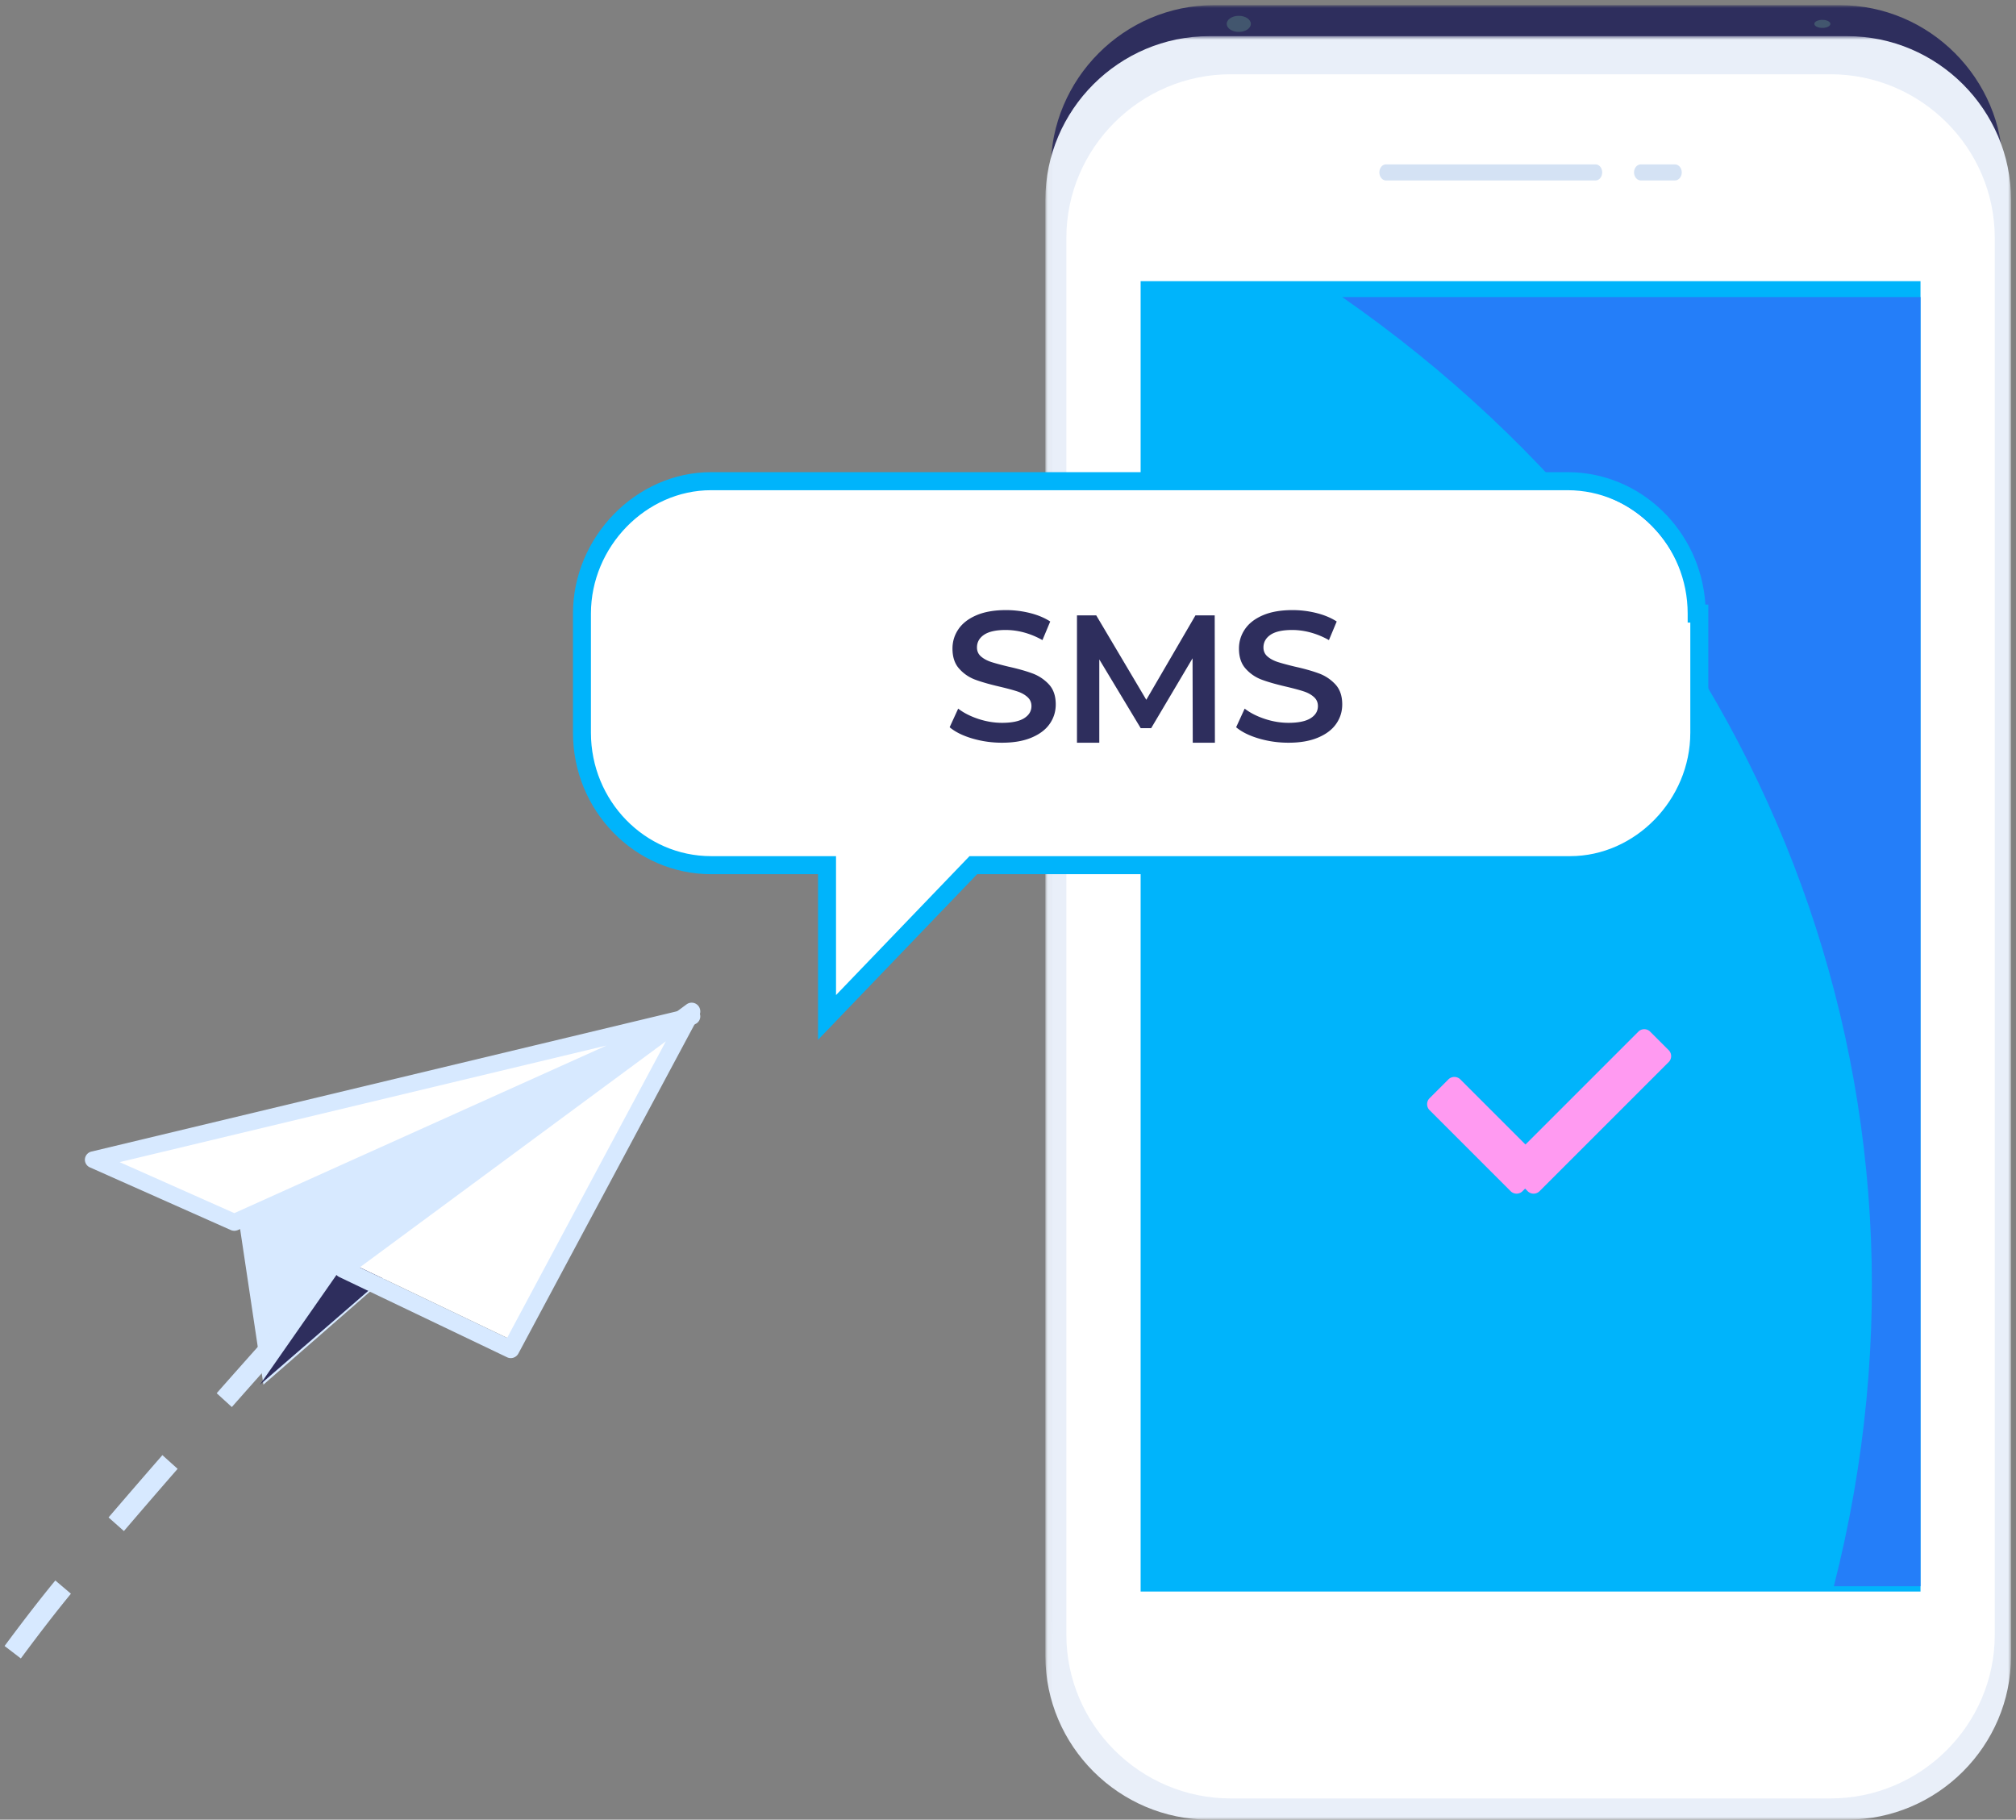
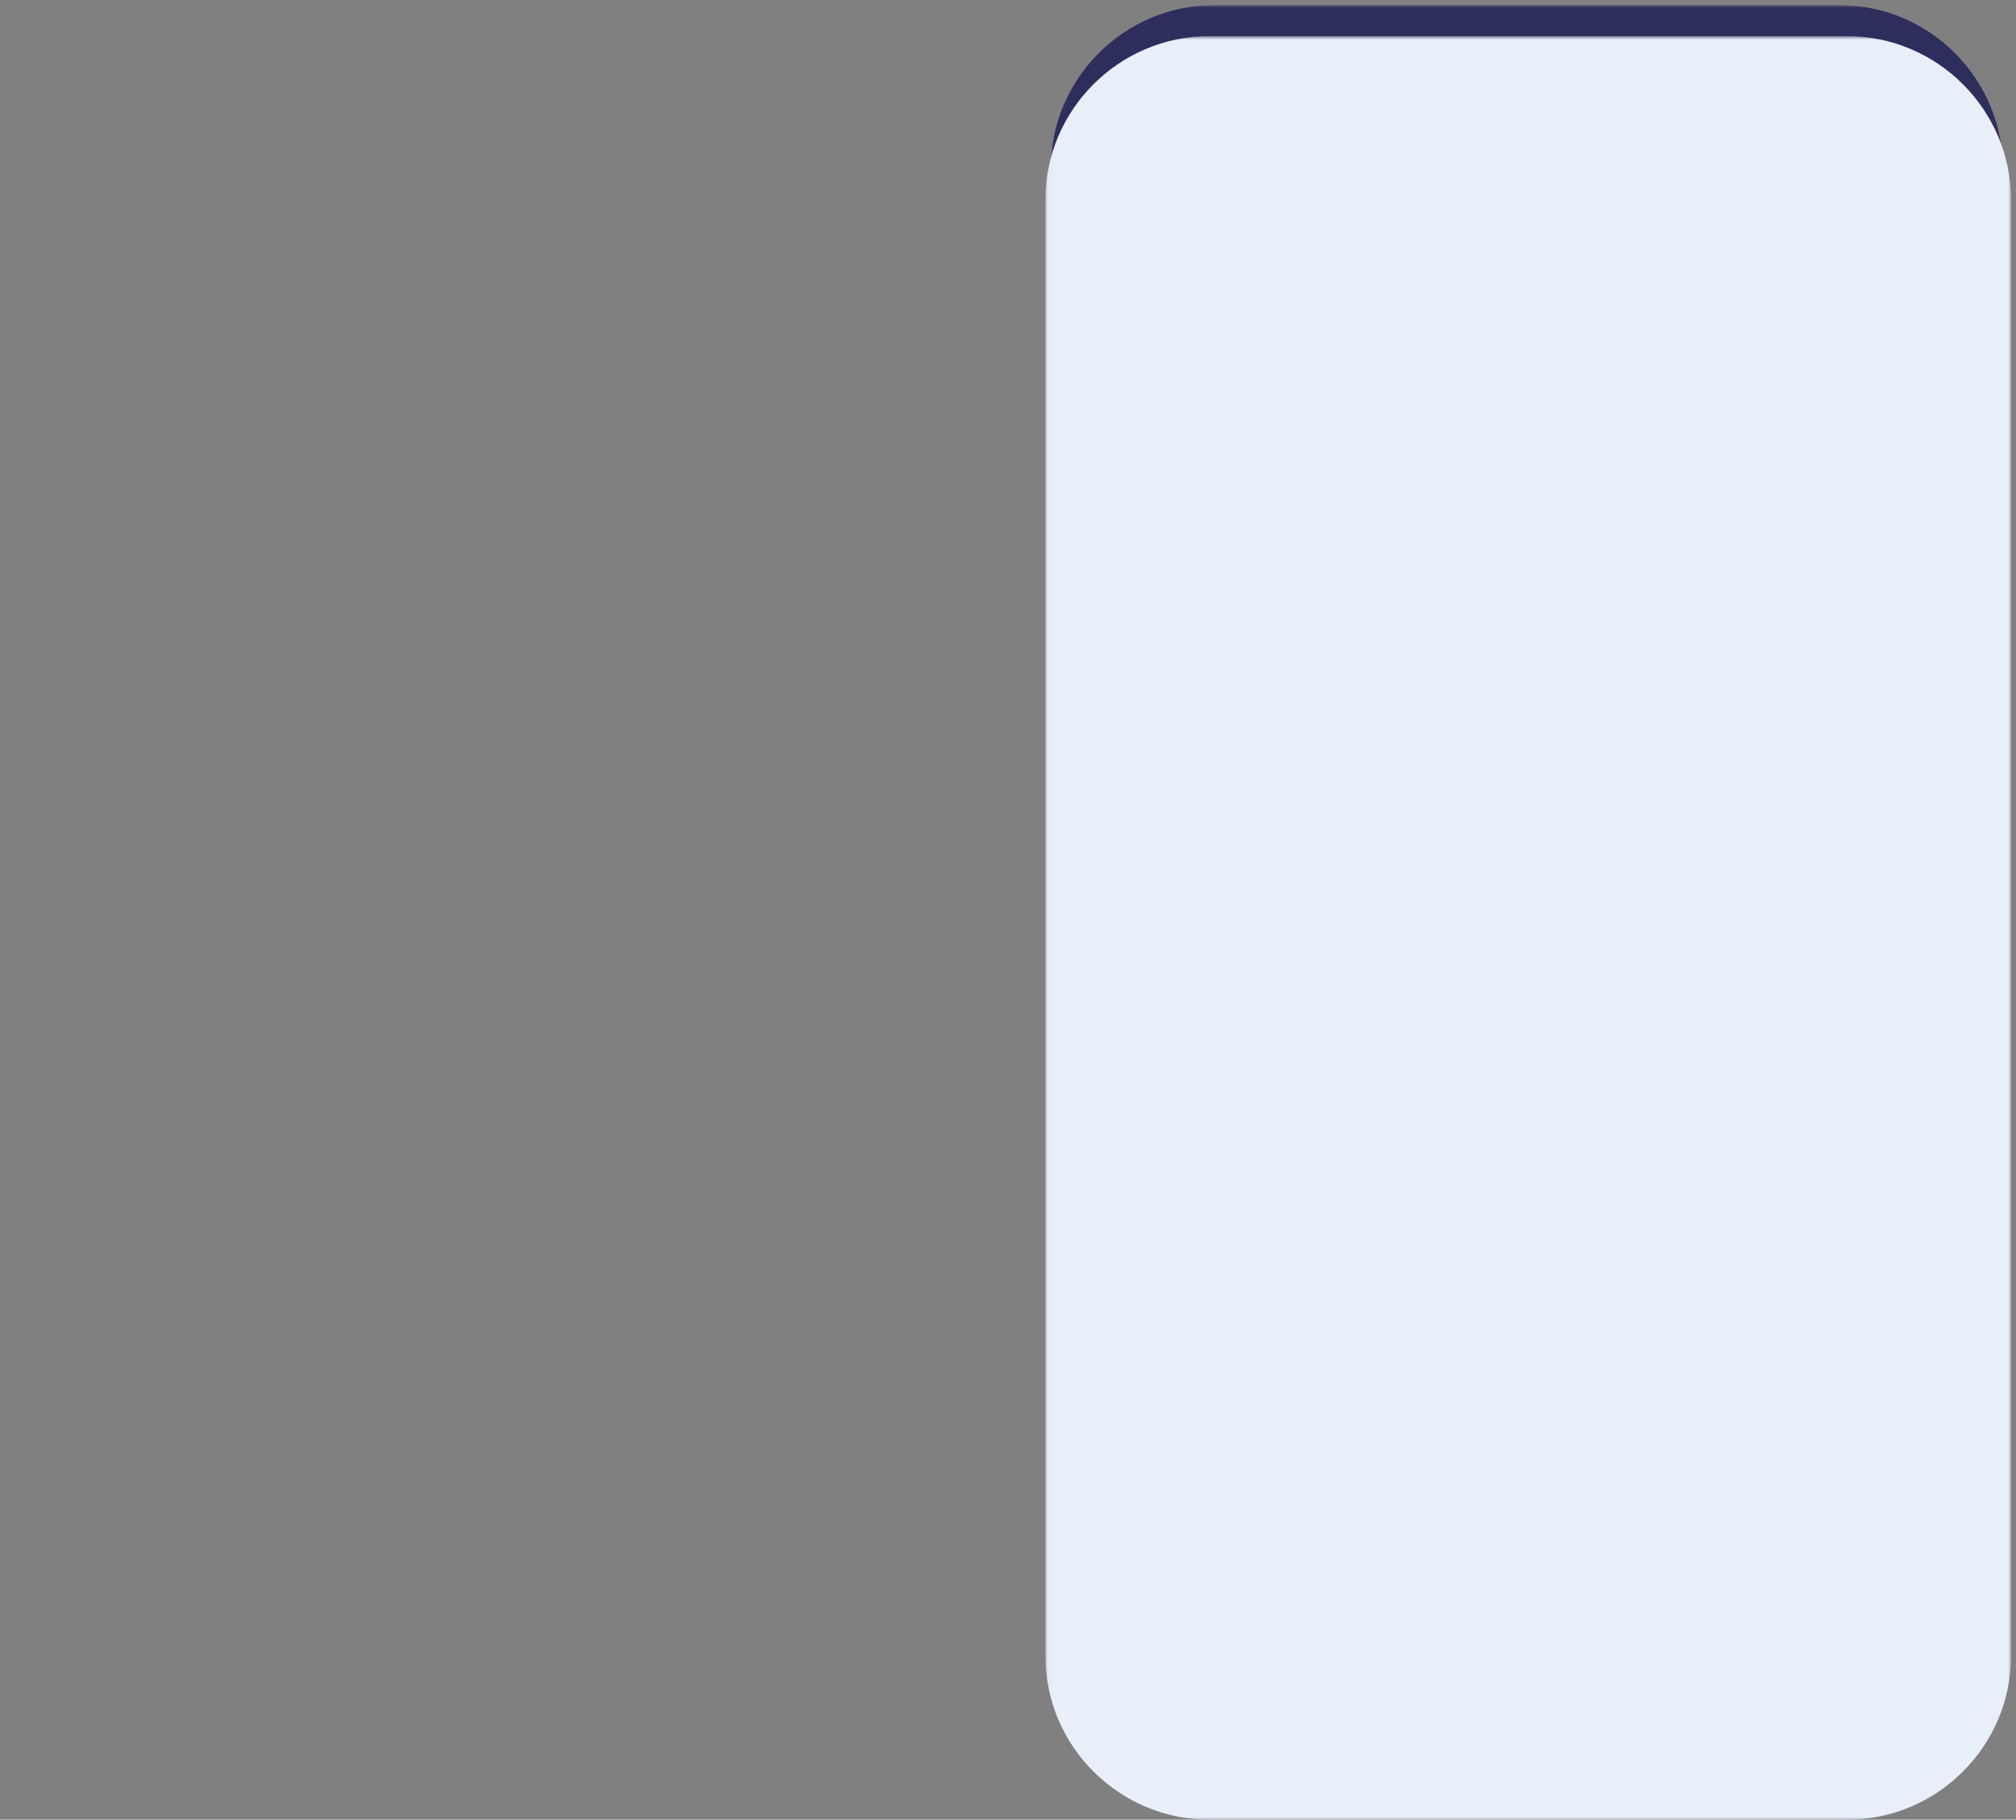
<svg xmlns="http://www.w3.org/2000/svg" xmlns:xlink="http://www.w3.org/1999/xlink" width="380" height="343">
  <rect width="100%" height="100%" fill="#808080" stroke="none" />
  <defs>
    <path id="a" d="M.047.972h179.5v332.415H.047z" />
    <path id="c" d="M.045.812h182.02V337H.044z" />
-     <path id="e" d="M0 343h379V0H0z" />
+     <path id="e" d="M0 343V0H0z" />
    <path id="g" d="M0 0h71v87H0z" />
  </defs>
  <g fill="none" fill-rule="evenodd">
    <g transform="translate(198)">
      <mask id="b" fill="#fff">
        <use xlink:href="#a" />
      </mask>
      <path d="M148.774 333.387H30.817c-16.927 0-30.77-13.878-30.77-30.85V31.82C.047 14.856 13.89.97 30.817.97h117.957c16.926 0 30.773 13.886 30.773 30.85v270.717c0 16.972-13.847 30.85-30.773 30.85" fill="#2E2E5D" mask="url(#b)" />
    </g>
    <g transform="translate(197 6)">
      <mask id="d" fill="#fff">
        <use xlink:href="#c" />
      </mask>
      <path d="M151.171 337H30.934C13.946 337 .044 323.12.044 306.15V31.662c0-16.968 13.902-30.85 30.89-30.85h120.237c16.996 0 30.893 13.882 30.893 30.85V306.15c0 16.969-13.897 30.85-30.893 30.85" fill="#E9EFF9" mask="url(#d)" />
    </g>
-     <path d="M345.037 339H231.963C214.937 339 201 325.118 201 308.14V44.864C201 27.886 214.937 14 231.963 14h113.074C362.067 14 376 27.886 376 44.865v263.274C376 325.118 362.068 339 345.037 339" fill="#FFF" />
    <mask id="f" fill="#fff">
      <use xlink:href="#e" />
    </mask>
-     <path fill="#00B4FB" mask="url(#f)" d="M215 300h147V53H215z" />
    <path d="M300.765 34.015h-39.53c-.677 0-1.235-.685-1.235-1.52s.558-1.51 1.235-1.51h39.53c.677 0 1.235.675 1.235 1.51s-.558 1.52-1.235 1.52M315.71 34.015h-6.43c-.703 0-1.28-.685-1.28-1.52s.577-1.51 1.28-1.51h6.43c.709 0 1.29.675 1.29 1.51s-.581 1.52-1.29 1.52" fill="#D4E2F4" mask="url(#f)" />
    <path d="M235.773 4.497c0 .84-1.016 1.52-2.27 1.52-1.26 0-2.275-.68-2.275-1.52 0-.834 1.014-1.514 2.274-1.514 1.255 0 2.27.68 2.27 1.514M345.015 4.503c0 .415-.68.755-1.515.755-.84 0-1.515-.34-1.515-.755 0-.42.675-.76 1.515-.76.835 0 1.515.34 1.515.76" fill="#42566E" mask="url(#f)" />
    <path d="M253 56c79.373 55.185 116.596 148.993 92.667 243H362V56" fill="#247EF9" mask="url(#f)" />
    <path d="M318.504 116.69c0-13.828-10.896-24.69-24.267-24.69H133.271C119.896 92 109 103.357 109 116.69v22.223c0 13.824 10.896 24.69 24.271 24.69h21.791V192l27.495-28.397h112.176c13.371 0 24.267-11.357 24.267-24.69V116.69h-.496z" fill="#FFF" mask="url(#f)" />
-     <path d="M134.033 92.402c-12.275 0-22.646 10.65-22.646 23.256v22.465c0 12.823 10.156 23.257 22.646 23.257h23.55v26.187l25.162-26.187h113.218c12.274 0 22.646-10.651 22.646-23.257v-20.764h-.497v-1.7c0-12.823-10.156-23.257-22.646-23.257H134.033zM154.192 196v-31.219h-20.16c-14.355 0-26.032-11.96-26.032-26.658v-22.465C108 101.206 119.922 89 134.033 89h161.433c13.795 0 25.12 11.043 25.983 24.957H322v24.166c0 14.453-11.922 26.658-26.037 26.658h-111.78L154.192 196z" fill="#00B4FB" mask="url(#f)" />
    <path d="M183.273 139.204c-1.8-.532-3.224-1.24-4.273-2.12l1.61-3.51c1.023.792 2.279 1.433 3.772 1.931 1.493.494 2.987.746 4.493.746 1.86 0 3.25-.29 4.169-.867.915-.578 1.377-1.34 1.377-2.292 0-.695-.26-1.269-.773-1.717-.509-.457-1.16-.809-1.95-1.064-.782-.256-1.86-.545-3.22-.867-1.904-.44-3.449-.88-4.631-1.32a7.53 7.53 0 01-3.039-2.07c-.85-.933-1.273-2.198-1.273-3.799 0-1.34.376-2.563 1.127-3.66.75-1.103 1.886-1.978 3.4-2.627 1.511-.645 3.371-.968 5.564-.968 1.523 0 3.03.184 4.51.553 1.476.369 2.75.9 3.824 1.596l-1.468 3.51a14.966 14.966 0 00-3.43-1.428 13.304 13.304 0 00-3.475-.482c-1.834 0-3.198.298-4.096.9-.893.604-1.338 1.404-1.338 2.397 0 .695.255 1.265.768 1.705.514.44 1.161.783 1.947 1.043.79.251 1.864.54 3.22.867 1.864.415 3.388.85 4.583 1.299a7.993 7.993 0 013.06 2.065c.846.93 1.269 2.178 1.269 3.753 0 1.34-.375 2.56-1.126 3.645-.751 1.093-1.89 1.96-3.419 2.605-1.528.65-3.388.972-5.58.972-1.934 0-3.798-.264-5.602-.796M224.824 140l-.037-15.91-7.802 13.168h-1.97l-7.807-12.962V140H203v-24h3.635l9.433 15.91 9.264-15.91h3.631l.037 24zM237.272 139.204c-1.795-.532-3.223-1.24-4.272-2.12l1.61-3.51c1.026.792 2.282 1.433 3.775 1.931 1.489.494 2.982.746 4.492.746 1.855 0 3.25-.29 4.164-.867.92-.578 1.376-1.34 1.376-2.292 0-.695-.258-1.269-.768-1.717-.513-.457-1.16-.809-1.95-1.064-.785-.256-1.864-.545-3.219-.867-1.907-.44-3.452-.88-4.63-1.32a7.572 7.572 0 01-3.042-2.07c-.85-.933-1.273-2.198-1.273-3.799 0-1.34.38-2.563 1.13-3.66.751-1.103 1.882-1.978 3.4-2.627 1.511-.645 3.366-.968 5.563-.968 1.523 0 3.025.184 4.505.553 1.475.369 2.753.9 3.827 1.596l-1.467 3.51a14.992 14.992 0 00-3.435-1.428 13.242 13.242 0 00-3.469-.482c-1.838 0-3.197.298-4.095.9-.893.604-1.342 1.404-1.342 2.397 0 .695.255 1.265.768 1.705.514.44 1.16.783 1.95 1.043.79.251 1.86.54 3.22.867 1.86.415 3.382.85 4.578 1.299a7.958 7.958 0 013.06 2.065c.85.93 1.272 2.178 1.272 3.753 0 1.34-.375 2.56-1.13 3.645-.751 1.093-1.89 1.96-3.418 2.605-1.528.65-3.383.972-5.575.972-1.933 0-3.801-.264-5.605-.796" fill="#2E2E5D" mask="url(#f)" />
    <path fill="#FFF" mask="url(#f)" d="M18 218.834L131 191l-86.392 40z" />
    <path d="M22.553 219.058l21.613 9.612 70.18-31.602-91.793 21.99zM44.22 232a1.656 1.656 0 01-.719-.141l-26.55-11.81a1.575 1.575 0 01-.943-1.588 1.6 1.6 0 011.228-1.393L129.99 190.05a1.624 1.624 0 011.918 1.018 1.573 1.573 0 01-.852 1.963l-86.205 38.823a1.698 1.698 0 01-.633.145z" fill="#D7E9FF" mask="url(#f)" />
    <path fill="#D7E9FF" mask="url(#f)" d="M49.654 261L45 229.937 131 190z" />
    <path fill="#2E2E5D" mask="url(#f)" d="M49 261l16.008-22.95L131 190z" />
    <path fill="#FFF" mask="url(#f)" d="M66 238.028L97.295 253 131 190z" />
    <path d="M67.802 238.905l27.78 13.288 29.927-55.91-57.707 42.622zM96.328 256a1.603 1.603 0 01-.741-.155l-31.657-15.14a1.66 1.66 0 01-.26-2.823l65.747-48.568a1.614 1.614 0 012.029.096 1.66 1.66 0 01.356 2.025L97.71 255.138c-.29.533-.824.844-1.383.861z" fill="#D7E9FF" mask="url(#f)" />
    <path d="M287.958 224.54l-3.495-3.495a1.572 1.572 0 010-2.228l24.357-24.357a1.57 1.57 0 012.22 0l3.503 3.5c.61.608.61 1.614 0 2.223l-24.357 24.357a1.58 1.58 0 01-2.228 0" fill="#FF9AF1" mask="url(#f)" />
    <path d="M269.466 207.006l3.54-3.54a1.6 1.6 0 012.258 0l15.273 15.268a1.607 1.607 0 010 2.256l-3.549 3.541a1.582 1.582 0 01-2.249 0l-15.273-15.268a1.6 1.6 0 010-2.257" fill="#FF9AF1" mask="url(#f)" />
    <g mask="url(#f)">
      <g transform="translate(-17 251)">
        <mask id="h" fill="#fff">
          <use xlink:href="#g" />
        </mask>
        <path d="M60.698 14.223l-2.856-2.606C64.007 4.634 68.167 0 68.167 0L71 2.63c0 .007-4.153 4.626-10.302 11.593M40.355 37.598l-2.894-2.567A1784.64 1784.64 0 0147.61 23.289l2.87 2.582a1602.166 1602.166 0 00-10.125 11.727M20.926 61.612l-3.063-2.348c3.531-4.767 6.748-8.926 9.565-12.35l2.94 2.496c-2.771 3.378-5.949 7.482-9.442 12.202M3.17 87L0 84.808a813.268 813.268 0 018.782-12.874l3.132 2.263A791.935 791.935 0 003.17 87" fill="#D7E9FF" mask="url(#h)" />
      </g>
    </g>
  </g>
</svg>